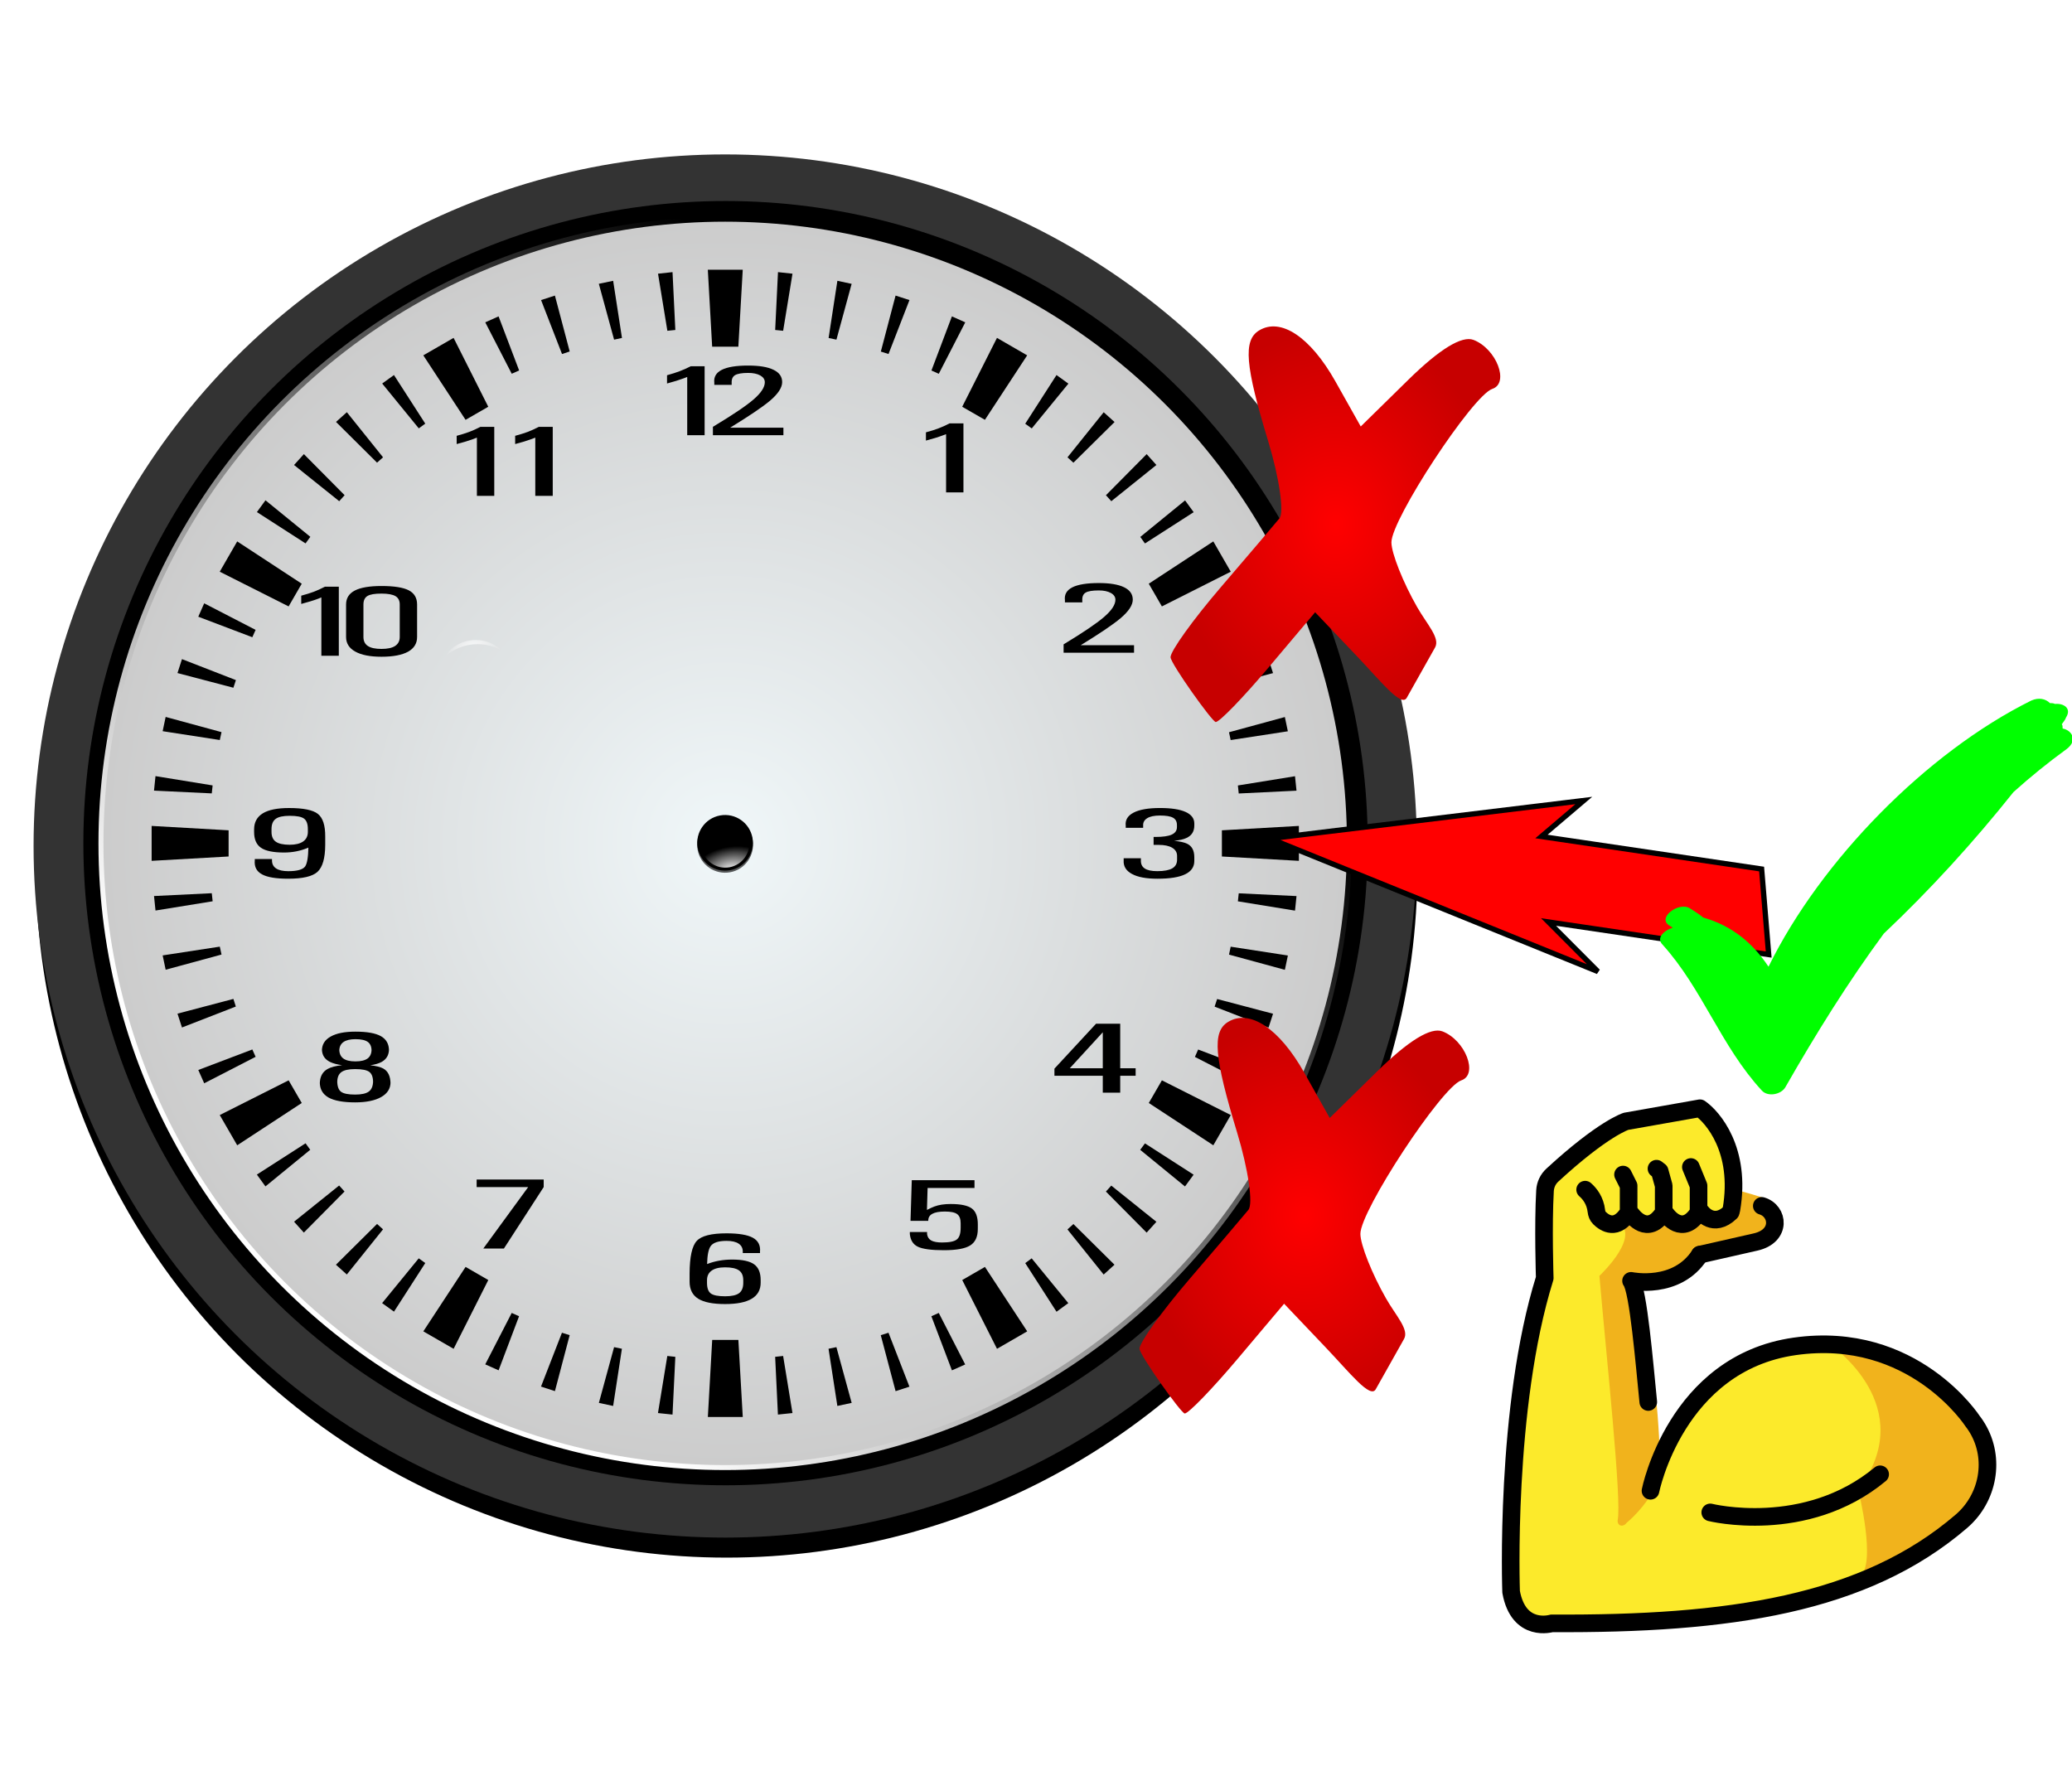
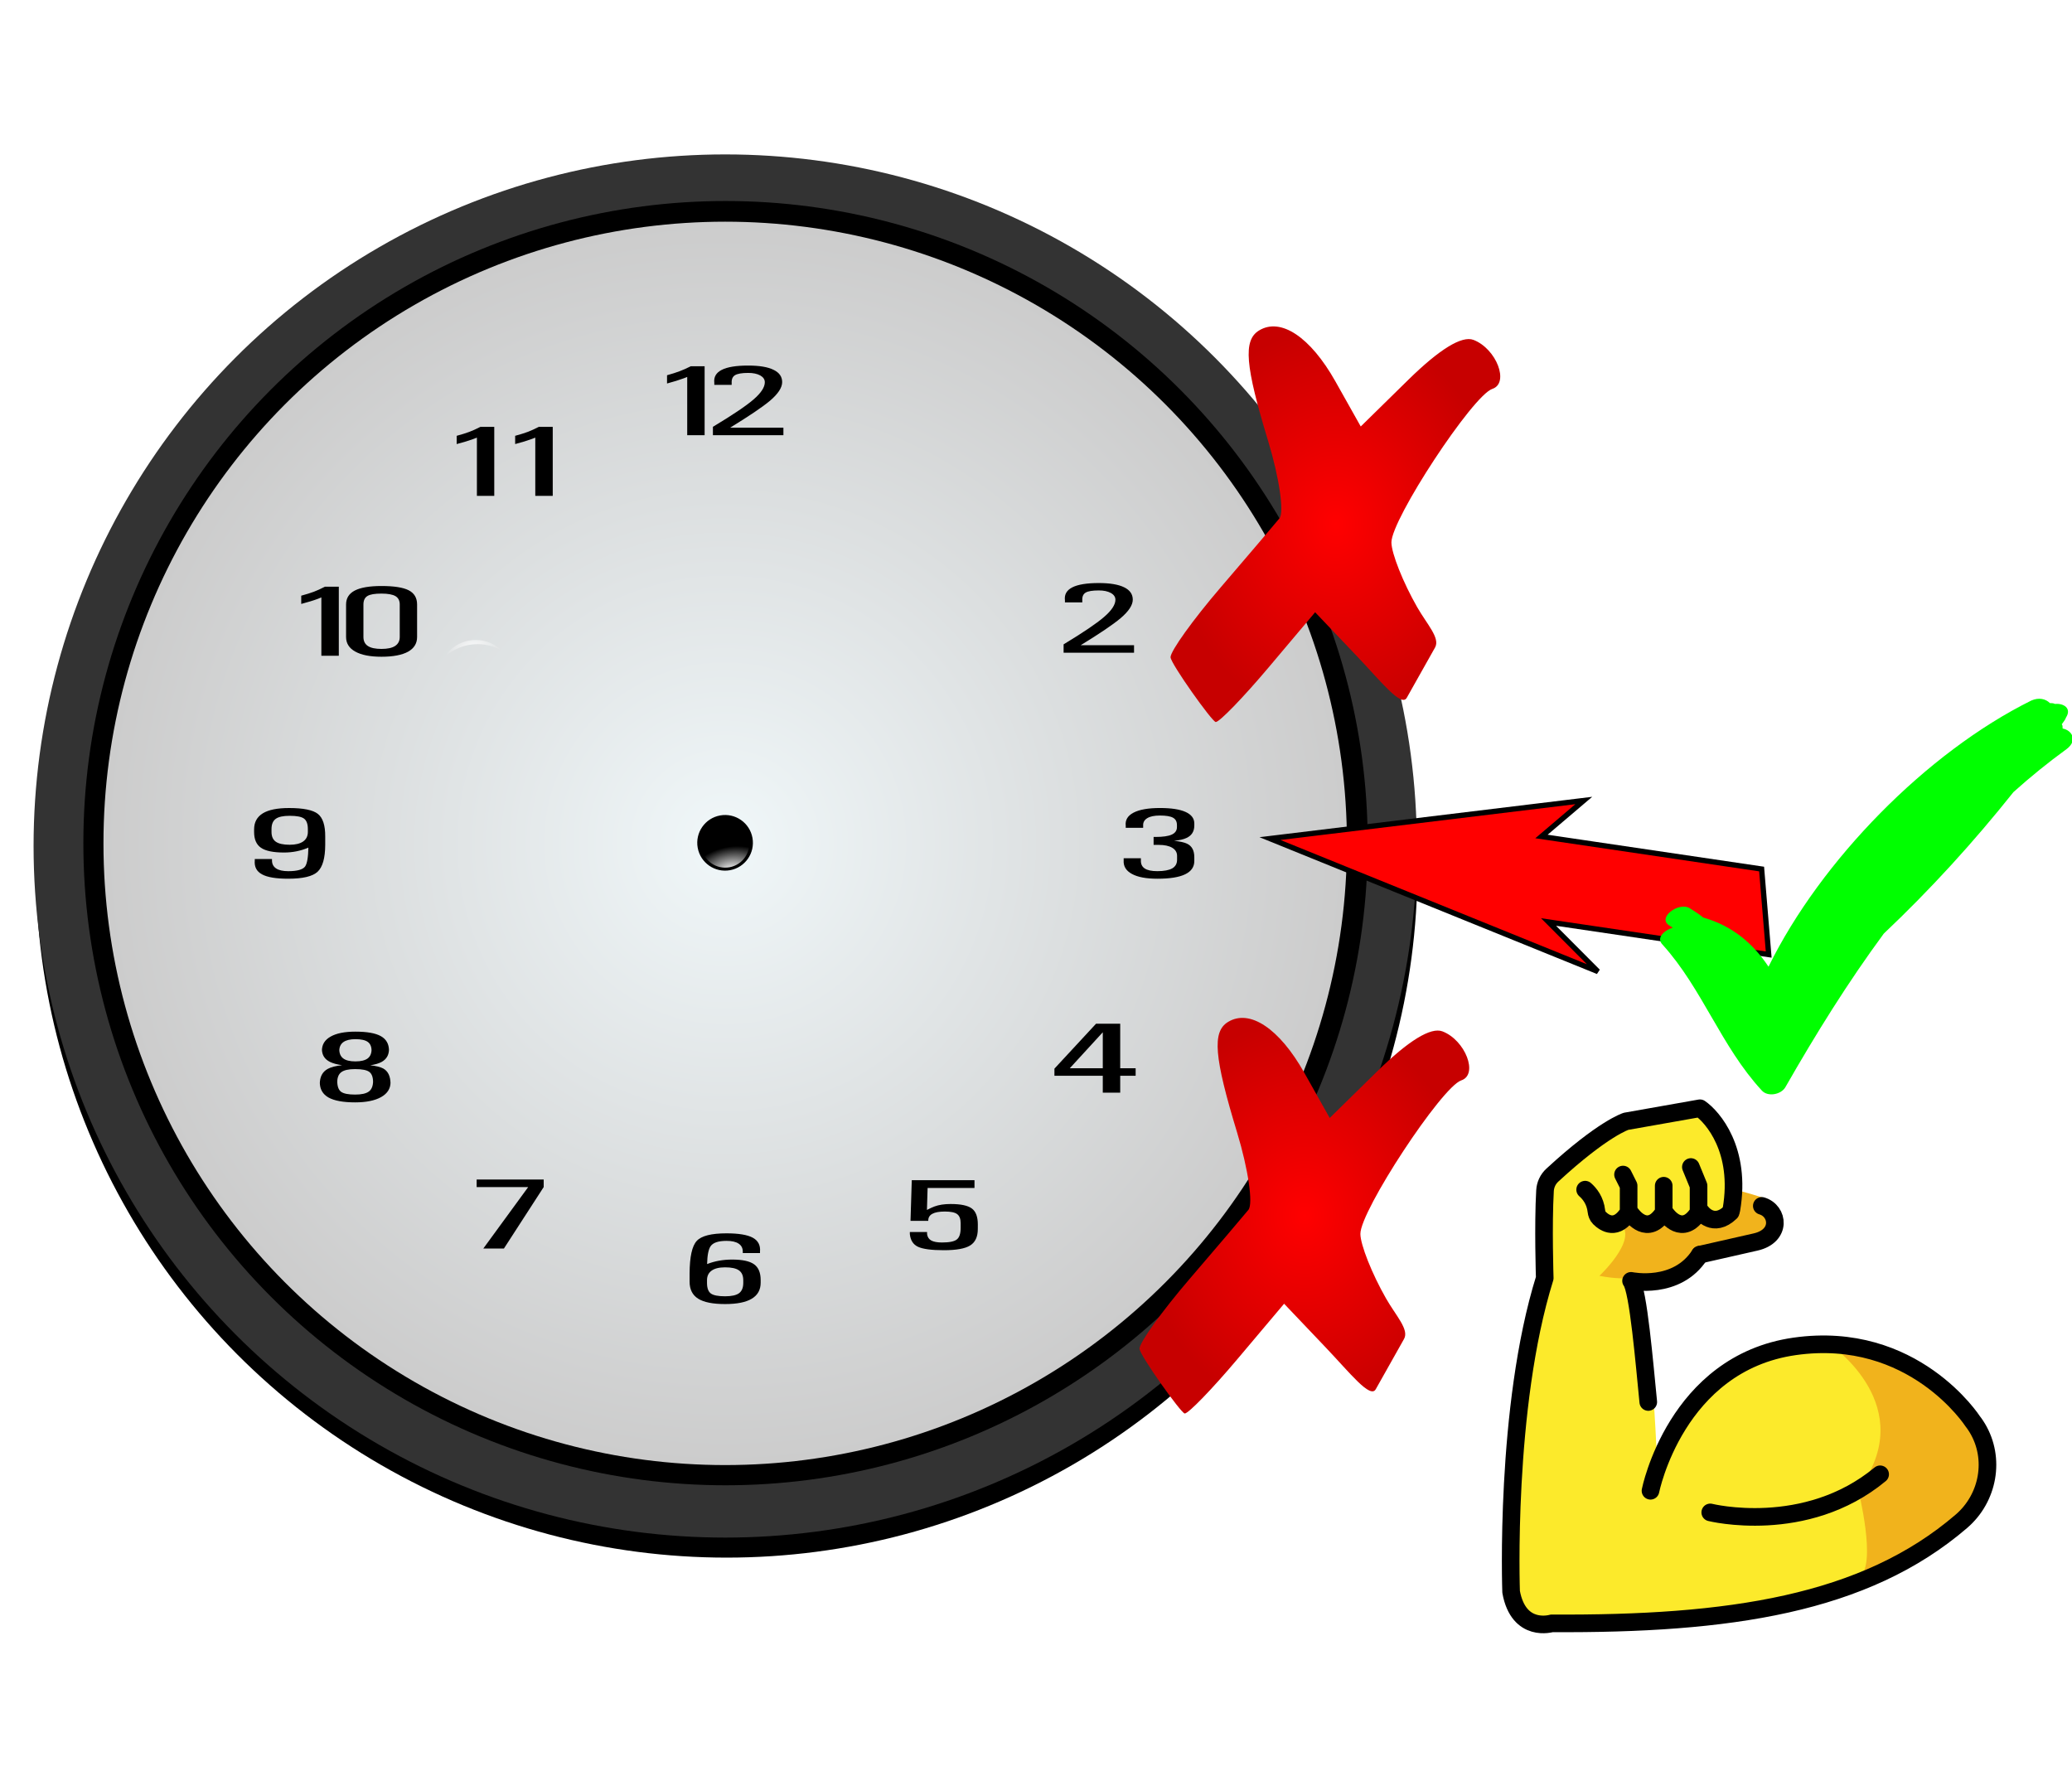
<svg xmlns="http://www.w3.org/2000/svg" xmlns:ns1="http://sodipodi.sourceforge.net/DTD/sodipodi-0.dtd" xmlns:ns2="http://www.inkscape.org/namespaces/inkscape" xmlns:xlink="http://www.w3.org/1999/xlink" id="svg2" ns1:docname="03606.svg" ns2:export-filename="03606.png" viewBox="0 0 350 300" ns1:version="0.32" ns2:export-xdpi="96" version="1.0" ns2:output_extension="org.inkscape.output.svg.inkscape" ns2:export-ydpi="96" ns2:version="1.3.2 (091e20e, 2023-11-25, custom)" width="350" height="300" xml:space="preserve">
  <defs id="defs4">
    <style type="text/css" id="style2">
   
    .fil5 {fill:#060202}
    .fil20 {fill:#060830}
    .fil22 {fill:#0A235A}
    .fil18 {fill:#284B70}
    .fil27 {fill:#2B4F12}
    .fil21 {fill:#4C4F53}
    .fil13 {fill:#4F2B2A}
    .fil19 {fill:#516F96}
    .fil14 {fill:#520D09}
    .fil12 {fill:#6F4C36}
    .fil23 {fill:#76675A}
    .fil3 {fill:#777EB6}
    .fil4 {fill:#7AB7DC}
    .fil11 {fill:#84182A}
    .fil25 {fill:#966B38}
    .fil15 {fill:#967877}
    .fil9 {fill:#999795}
    .fil6 {fill:#99BA7C}
    .fil26 {fill:#AE8C55}
    .fil24 {fill:#B3B6CD}
    .fil0 {fill:#C2868D}
    .fil16 {fill:#C7A9A7}
    .fil10 {fill:#D3AF73}
    .fil2 {fill:#DEAE3D}
    .fil17 {fill:#DFBACD}
    .fil8 {fill:#F2EC8E}
    .fil7 {fill:#F3E85C}
    .fil1 {fill:#F6E6DD}
   
  </style>
    <style id="style2-3" type="text/css">
   
    .fil88 {fill:black}
    .fil46 {fill:#000118}
    .fil0 {fill:#000604}
    .fil6 {fill:#001400}
    .fil10 {fill:#001C00}
    .fil39 {fill:#002400}
    .fil65 {fill:#002C00}
    .fil33 {fill:#003400}
    .fil42 {fill:#003818}
    .fil1 {fill:#003C00}
    .fil45 {fill:#004400}
    .fil5 {fill:#004818}
    .fil14 {fill:#004C00}
    .fil117 {fill:#005200}
    .fil114 {fill:#005600}
    .fil7 {fill:#005818}
    .fil77 {fill:#006100}
    .fil12 {fill:#006818}
    .fil143 {fill:#007100}
    .fil150 {fill:#007500}
    .fil19 {fill:#007718}
    .fil96 {fill:#007B00}
    .fil84 {fill:#008300}
    .fil76 {fill:#009B00}
    .fil122 {fill:#012826}
    .fil167 {fill:#013728}
    .fil31 {fill:#014828}
    .fil151 {fill:#015828}
    .fil23 {fill:#016827}
    .fil43 {fill:#017727}
    .fil13 {fill:#018718}
    .fil89 {fill:#018728}
    .fil87 {fill:#019719}
    .fil119 {fill:#019727}
    .fil3 {fill:#025A07}
    .fil8 {fill:#034109}
    .fil4 {fill:#036908}
    .fil179 {fill:#037835}
    .fil29 {fill:#047808}
    .fil112 {fill:#05152A}
    .fil47 {fill:#058D07}
    .fil24 {fill:#06290F}
    .fil36 {fill:#091210}
    .fil136 {fill:#0BAC0B}
    .fil95 {fill:#0C332F}
    .fil105 {fill:#0C5131}
    .fil62 {fill:#0E8E32}
    .fil18 {fill:#106D32}
    .fil61 {fill:#185105}
    .fil22 {fill:#187105}
    .fil53 {fill:#188801}
    .fil66 {fill:#189408}
    .fil48 {fill:#287801}
    .fil32 {fill:#288801}
    .fil140 {fill:#289701}
    .fil147 {fill:#2D2D30}
    .fil113 {fill:#2F522E}
    .fil15 {fill:#2F712F}
    .fil38 {fill:#2F9031}
    .fil124 {fill:#2FAC09}
    .fil141 {fill:#300603}
    .fil115 {fill:#306B09}
    .fil20 {fill:#309018}
    .fil26 {fill:#32A92F}
    .fil49 {fill:#389801}
    .fil54 {fill:#38A601}
    .fil121 {fill:#479801}
    .fil60 {fill:#48A701}
    .fil164 {fill:#4B7207}
    .fil67 {fill:#4DB110}
    .fil82 {fill:#4E7131}
    .fil52 {fill:#4E9130}
    .fil11 {fill:#4FAF2F}
    .fil155 {fill:#500403}
    .fil78 {fill:#518E10}
    .fil183 {fill:#527150}
    .fil175 {fill:#528E4E}
    .fil125 {fill:#53AA4C}
    .fil91 {fill:#572723}
    .fil170 {fill:#57A801}
    .fil79 {fill:#58A837}
    .fil188 {fill:#58B601}
    .fil130 {fill:#59C92A}
    .fil44 {fill:#68B837}
    .fil55 {fill:#6B9331}
    .fil51 {fill:#6CB107}
    .fil37 {fill:#6DAE2E}
    .fil107 {fill:#6E9051}
    .fil94 {fill:#6F0404}
    .fil174 {fill:#70906E}
    .fil138 {fill:#70C80A}
    .fil157 {fill:#70CA72}
    .fil93 {fill:#712E2E}
    .fil56 {fill:#71AD4E}
    .fil90 {fill:#72C731}
    .fil92 {fill:#73AC6F}
    .fil191 {fill:#75AC8B}
    .fil134 {fill:#76C84B}
    .fil178 {fill:#778877}
    .fil9 {fill:#77B938}
    .fil159 {fill:#889788}
    .fil169 {fill:#897673}
    .fil118 {fill:#899174}
    .fil128 {fill:#89B433}
    .fil162 {fill:#8ACE0B}
    .fil25 {fill:#8CB250}
    .fil97 {fill:#8CCC33}
    .fil83 {fill:#8EAF72}
    .fil85 {fill:#8EB18F}
    .fil135 {fill:#900404}
    .fil120 {fill:#902E30}
    .fil177 {fill:#919290}
    .fil59 {fill:#91CD4D}
    .fil63 {fill:#92CC70}
    .fil148 {fill:#939859}
    .fil187 {fill:#9598A6}
    .fil104 {fill:#95CB8F}
    .fil142 {fill:#96AEA8}
    .fil165 {fill:#979897}
    .fil116 {fill:#97A789}
    .fil139 {fill:#98A798}
    .fil156 {fill:#98CAAA}
    .fil173 {fill:#9FE427}
    .fil27 {fill:#A41822}
    .fil129 {fill:#A6A899}
    .fil69 {fill:#A7B798}
    .fil108 {fill:#A89594}
    .fil186 {fill:#A8B374}
    .fil123 {fill:#A8B7A7}
    .fil146 {fill:#A9D452}
    .fil64 {fill:#ABD171}
    .fil132 {fill:#AEB28F}
    .fil98 {fill:#AECE92}
    .fil131 {fill:#AFEF50}
    .fil106 {fill:#B00404}
    .fil17 {fill:#B02E30}
    .fil99 {fill:#B0CEAF}
    .fil100 {fill:#B2EE71}
    .fil75 {fill:#B3ED90}
    .fil196 {fill:#B4E3D1}
    .fil144 {fill:#B4ECAC}
    .fil145 {fill:#B6B7A9}
    .fil163 {fill:#B6CCC9}
    .fil74 {fill:#B7C7A8}
    .fil111 {fill:#C8D394}
    .fil137 {fill:#CAB1B2}
    .fil152 {fill:#CAD0B3}
    .fil176 {fill:#CBB7CA}
    .fil68 {fill:#CBF392}
    .fil161 {fill:#CBF46C}
    .fil72 {fill:#CC0808}
    .fil86 {fill:#CED0CD}
    .fil127 {fill:#CFF1AF}
    .fil80 {fill:#D20D2F}
    .fil16 {fill:#D22E31}
    .fil103 {fill:#D26E72}
    .fil2 {fill:#D3324E}
    .fil149 {fill:#D3506D}
    .fil153 {fill:#D38E91}
    .fil158 {fill:#D5ECD0}
    .fil195 {fill:#D6D6E7}
    .fil171 {fill:#D7D7D7}
    .fil102 {fill:#D80101}
    .fil168 {fill:#D91E5F}
    .fil197 {fill:#D9EAE8}
    .fil101 {fill:#DD2712}
    .fil133 {fill:#DDA39D}
    .fil40 {fill:#E07198}
    .fil166 {fill:#E6E7DA}
    .fil185 {fill:#E7F6D9}
    .fil154 {fill:#E80101}
    .fil41 {fill:#E82E33}
    .fil109 {fill:#E9D7DA}
    .fil34 {fill:#EA0B30}
    .fil181 {fill:#EAE8E8}
    .fil182 {fill:#EAF6E8}
    .fil71 {fill:#EB314F}
    .fil172 {fill:#EBF8B1}
    .fil110 {fill:#EC356A}
    .fil50 {fill:#EC4D54}
    .fil58 {fill:#EC5289}
    .fil192 {fill:#ECE0A6}
    .fil198 {fill:#ECF1F5}
    .fil126 {fill:#ED0709}
    .fil30 {fill:#ED5070}
    .fil21 {fill:#EE6C73}
    .fil81 {fill:#EE718E}
    .fil160 {fill:#EED7E8}
    .fil28 {fill:#EF8D93}
    .fil73 {fill:#EF93AC}
    .fil70 {fill:#F0ACB3}
    .fil35 {fill:#F0B4CB}
    .fil57 {fill:#F0CBD2}
    .fil189 {fill:#F1F5D1}
    .fil184 {fill:#F5E8E9}
    .fil190 {fill:#F6F9EA}
    .fil180 {fill:#F7F8F8}
    .fil194 {fill:#F9F9F7}
    .fil193 {fill:#FCFBFA}
    .fil199 {fill:#FCFDF4}
   
  </style>
    <style id="style2-7">.cls-1,.cls-3{fill:none;}.cls-1{stroke:#333;opacity:0.15;}.cls-1,.cls-2,.cls-3,.cls-5{stroke-linecap:round;stroke-linejoin:round;stroke-width:2px;}.cls-2{fill:#fff;}.cls-2,.cls-3,.cls-5{stroke:#0467c6;}.cls-4{fill:#e5eff9;}.cls-5,.cls-6{fill:#9bc2e8;}</style>
    <style type="text/css" id="style2-2">
    .fil6 {fill:#1D1D20}
    .fil5 {fill:#3D3D3D}
    .fil3 {fill:#646363}
    .fil1 {fill:#818282}
    .fil2 {fill:#BEBEBE}
    .fil4 {fill:#DFDEDF}
    .fil0 {fill:#FCFDFE}
   </style>
    <style type="text/css" id="style2-1">
    .fil10 {fill:#336A5A}
    .fil11 {fill:#382F31}
    .fil9 {fill:#557886}
    .fil0 {fill:#63AB8B}
    .fil3 {fill:#6B4C3E}
    .fil2 {fill:#897664}
    .fil4 {fill:#92919E}
    .fil12 {fill:#AE9370}
    .fil7 {fill:#B6CED6}
    .fil14 {fill:#CDB6B0}
    .fil6 {fill:#D5392C}
    .fil8 {fill:#D98650}
    .fil5 {fill:#DE6134}
    .fil13 {fill:#EFCDB4}
    .fil1 {fill:#F1B26F}
   </style>
    <filter id="filter3249" ns2:collect="always" x="-0.024" y="-0.024" width="1.048" height="1.048">
      <feGaussianBlur id="feGaussianBlur3251" stdDeviation="5.257" ns2:collect="always" />
    </filter>
    <filter id="filter3957" ns2:collect="always" x="-0.024" y="-0.024" width="1.048" height="1.048">
      <feGaussianBlur id="feGaussianBlur3959" stdDeviation="5.257" ns2:collect="always" />
    </filter>
    <linearGradient ns2:collect="always" xlink:href="#linearGradient2640" id="linearGradient3216" gradientUnits="userSpaceOnUse" x1="-485.71" y1="614.71" x2="-221.36" y2="332.36" />
    <linearGradient id="linearGradient2640" y2="332.36" gradientUnits="userSpaceOnUse" x2="-221.36" y1="614.71" x1="-485.71" ns2:collect="always">
      <stop id="stop3225" style="stop-color:#ffffff" offset="0" />
      <stop id="stop3227" style="stop-color:#ffffff;stop-opacity:0" offset="1" />
    </linearGradient>
    <filter id="filter3239" ns2:collect="always" x="-0.028" y="-0.028" width="1.056" height="1.056">
      <feGaussianBlur id="feGaussianBlur3241" stdDeviation="5.299" ns2:collect="always" />
    </filter>
    <radialGradient ns2:collect="always" xlink:href="#radialGradient2642" id="radialGradient3218" gradientUnits="userSpaceOnUse" cx="-485.71" cy="332.36" r="262.86" gradientTransform="matrix(0.396,0,0,0.396,606.858,398.539)" />
    <radialGradient id="radialGradient2642" gradientUnits="userSpaceOnUse" cy="332.36" cx="-485.71" r="262.86" ns2:collect="always">
      <stop id="stop3965" style="stop-color:#f0f7f9" offset="0" />
      <stop id="stop3963" style="stop-color:#cccccc" offset="1" />
    </radialGradient>
    <filter id="filter3371" ns2:collect="always" x="-0.024" y="-0.024" width="1.048" height="1.048">
      <feGaussianBlur id="feGaussianBlur3373" stdDeviation="1.046" ns2:collect="always" />
    </filter>
    <radialGradient ns2:collect="always" xlink:href="#radialGradient2644" id="radialGradient3257" gradientUnits="userSpaceOnUse" gradientTransform="matrix(0.126,-0.001,6.6654287e-4,0.077,345.892,572.635)" cx="-257.14" cy="353" r="52.319" />
    <radialGradient id="radialGradient2644" gradientUnits="userSpaceOnUse" cy="353" cx="-257.14" gradientTransform="matrix(1.636,-0.014,0.009,1,160.42,-3.619)" r="52.319" ns2:collect="always">
      <stop id="stop3344" style="stop-color:#ffffff" offset="0" />
      <stop id="stop3346" style="stop-color:#ffffff;stop-opacity:0" offset="1" />
    </radialGradient>
    <radialGradient ns2:collect="always" xlink:href="#radialGradient2646" id="radialGradient3259" gradientUnits="userSpaceOnUse" gradientTransform="matrix(-0.992,0.125,-0.075,-0.598,-502.2,415.88)" cx="-260.01" cy="219.21" r="37.016" />
    <radialGradient id="radialGradient2646" gradientUnits="userSpaceOnUse" cy="219.21" cx="-260.01" gradientTransform="matrix(-0.992,0.125,-0.075,-0.598,-502.2,415.88)" r="37.016" ns2:collect="always">
      <stop id="stop3359" style="stop-color:#ffffff" offset="0" />
      <stop id="stop3361" style="stop-color:#ffffff;stop-opacity:0" offset="1" />
    </radialGradient>
    <radialGradient gradientUnits="userSpaceOnUse" gradientTransform="matrix(0.112,0,0,0.134,487.345,436.48)" r="246.946" fy="300" fx="262.5" cy="300" cx="262.5" id="radialGradient2305" xlink:href="#linearGradient2299" ns2:collect="always" />
    <linearGradient id="linearGradient2299">
      <stop id="stop2301" offset="0" style="stop-color:#ff0000;stop-opacity:1;" />
      <stop id="stop2303" offset="1" style="stop-color:#c70000;stop-opacity:1;" />
    </linearGradient>
    <radialGradient ns2:collect="always" xlink:href="#linearGradient2299" id="radialGradient1" gradientUnits="userSpaceOnUse" gradientTransform="matrix(0.112,0,0,0.134,482.15,552.25)" cx="262.5" cy="300" fx="262.5" fy="300" r="246.946" />
  </defs>
  <ns1:namedview id="base" bordercolor="#666666" ns2:pageshadow="2" guidetolerance="10" pagecolor="#ffffff" gridtolerance="10000" ns2:zoom="1.3475" objecttolerance="10" showgrid="false" borderopacity="1.0" ns2:current-layer="layer1" ns2:cx="311.68831" ns2:cy="191.83673" showguides="true" ns2:guide-bbox="true" ns2:pageopacity="0.0" ns2:document-units="px" ns2:window-width="2560" ns2:window-height="1351" ns2:window-x="-9" ns2:window-y="-9" ns2:window-maximized="1" ns2:snap-global="false" ns2:showpageshadow="2" ns2:pagecheckerboard="0" ns2:deskcolor="#d1d1d1" />
  <g id="layer1" ns2:label="Layer 1" ns2:groupmode="layer" transform="translate(-278.34,-412.89)">
    <g id="g14" transform="matrix(2645.833,0,0,2645.833,4123061.6,-1571094)" style="clip-rule:evenodd;fill-rule:evenodd;image-rendering:optimizeQuality;shape-rendering:geometricPrecision;text-rendering:geometricPrecision">
</g>
    <g id="g16" transform="matrix(2645.833,0,0,2645.833,4123061.6,-1571094)" style="clip-rule:evenodd;fill-rule:evenodd;image-rendering:optimizeQuality;shape-rendering:geometricPrecision;text-rendering:geometricPrecision">
</g>
    <g id="g18" transform="matrix(2645.833,0,0,2645.833,4123061.6,-1571094)" style="clip-rule:evenodd;fill-rule:evenodd;image-rendering:optimizeQuality;shape-rendering:geometricPrecision;text-rendering:geometricPrecision">
</g>
    <g id="g20" transform="matrix(2645.833,0,0,2645.833,4123061.6,-1571094)" style="clip-rule:evenodd;fill-rule:evenodd;image-rendering:optimizeQuality;shape-rendering:geometricPrecision;text-rendering:geometricPrecision">
</g>
    <g id="g22" transform="matrix(2645.833,0,0,2645.833,4123061.6,-1571094)" style="clip-rule:evenodd;fill-rule:evenodd;image-rendering:optimizeQuality;shape-rendering:geometricPrecision;text-rendering:geometricPrecision">
</g>
    <g id="g24" transform="matrix(2645.833,0,0,2645.833,4123061.6,-1571094)" style="clip-rule:evenodd;fill-rule:evenodd;image-rendering:optimizeQuality;shape-rendering:geometricPrecision;text-rendering:geometricPrecision">
</g>
    <g id="g26" transform="matrix(2645.833,0,0,2645.833,4123061.6,-1571094)" style="clip-rule:evenodd;fill-rule:evenodd;image-rendering:optimizeQuality;shape-rendering:geometricPrecision;text-rendering:geometricPrecision">
</g>
    <g id="g28" transform="matrix(2645.833,0,0,2645.833,4123061.6,-1571094)" style="clip-rule:evenodd;fill-rule:evenodd;image-rendering:optimizeQuality;shape-rendering:geometricPrecision;text-rendering:geometricPrecision">
</g>
    <g id="g30" transform="matrix(2645.833,0,0,2645.833,4123061.6,-1571094)" style="clip-rule:evenodd;fill-rule:evenodd;image-rendering:optimizeQuality;shape-rendering:geometricPrecision;text-rendering:geometricPrecision">
</g>
    <g id="g32" transform="matrix(2645.833,0,0,2645.833,4123061.6,-1571094)" style="clip-rule:evenodd;fill-rule:evenodd;image-rendering:optimizeQuality;shape-rendering:geometricPrecision;text-rendering:geometricPrecision">
</g>
    <g id="g34" transform="matrix(2645.833,0,0,2645.833,4123061.6,-1571094)" style="clip-rule:evenodd;fill-rule:evenodd;image-rendering:optimizeQuality;shape-rendering:geometricPrecision;text-rendering:geometricPrecision">
</g>
    <g id="g36" transform="matrix(2645.833,0,0,2645.833,4123061.6,-1571094)" style="clip-rule:evenodd;fill-rule:evenodd;image-rendering:optimizeQuality;shape-rendering:geometricPrecision;text-rendering:geometricPrecision">
</g>
    <g id="g38" transform="matrix(2645.833,0,0,2645.833,4123061.6,-1571094)" style="clip-rule:evenodd;fill-rule:evenodd;image-rendering:optimizeQuality;shape-rendering:geometricPrecision;text-rendering:geometricPrecision">
</g>
    <g id="g40" transform="matrix(2645.833,0,0,2645.833,4123061.6,-1571094)" style="clip-rule:evenodd;fill-rule:evenodd;image-rendering:optimizeQuality;shape-rendering:geometricPrecision;text-rendering:geometricPrecision">
</g>
    <g id="g42" transform="matrix(2645.833,0,0,2645.833,4123061.6,-1571094)" style="clip-rule:evenodd;fill-rule:evenodd;image-rendering:optimizeQuality;shape-rendering:geometricPrecision;text-rendering:geometricPrecision">
</g>
    <g id="g2" transform="translate(2.078,19.09)">
      <g id="g1" transform="matrix(1.488,0,0,1.488,513.814,570.297)">
        <g id="color" />
        <g id="hair" />
        <g id="skin">
          <path fill="#fcea2b" stroke="none" d="m 63.11,54.165 c -10.969,9.44 -26.361,11.68 -46.41,11.563 0,0 -3.741,1.149 -4.598,-3.566 0,0 -0.77,-20.886 3.809,-35.548 0,0 -0.195,-5.981 0.029,-9.898 0.039,-0.672 0.331,-1.296 0.828,-1.754 5.757,-5.319 8.349,-6.098 8.349,-6.098 l 8.368,-1.481 c 1.325,0.906 4.228,4.179 3.751,9.995 l 0.107,-0.399 3.215,0.901 c 1.123,0.342 1.859,1.525 1.841,2.655 -0.01,1.169 -2.806,2.046 -2.806,2.046 -6.118,1.383 -6.118,1.383 -6.118,1.383 -1.831,2.874 -5.594,3.176 -7.279,3.098 -0.088,-0.243 -0.593,-0.019 -0.193,0 0.594,1.5 1.289,5.114 1.923,11.807 l 0.175,1.861 c 0.049,0.526 0.317,4.729 0.385,7.476 1.812,-4.413 6.636,-12.561 15.735,-13.847 13.463,-1.919 20.165,8.495 20.165,8.495 0,0 0.234,0.273 0.526,0.77 2.065,3.449 1.247,7.91 -1.802,10.541 z" id="path1" />
          <path fill="#fcea2b" stroke="none" d="m 26.508,26.81 c -0.41,-0.02 -0.74,-0.06 -0.94,-0.09 l 0.64,-0.49 c 0.11,0.14 0.21,0.33 0.3,0.58 z" id="path2" />
          <path fill="#fcea2b" stroke="none" d="m 26.508,26.81 c -0.41,-0.02 -0.74,-0.06 -0.94,-0.09 l 0.64,-0.49 c 0.11,0.14 0.21,0.33 0.3,0.58 z" id="path3" />
        </g>
        <g id="skin-shadow">
          <path fill="#f1b31c" stroke="none" d="m 21.922,26.23 c 0,0 5.344,-4.986 1.615,-6.379 l 12.761,-0.42 0.671,-1.142 0.22,-1.844 c 1.072,0.178 3.365,0.946 3.642,1.012 0,0 2.404,1.873 0.449,4.093 l -7.779,2.235 c 0,-10e-5 -4.723,3.804 -11.578,2.445 z" id="path4" />
-           <path fill="#f1b31c" stroke="none" d="m 21.922,26.23 c 0.795,9.218 2.56,25.641 2.07,27.745 -0.045,0.699 0.655,0.809 1.013,0.295 0.829,-0.667 2.767,-2.597 3.818,-5.194 0,-5.762 -0.667,-12.458 -2.219,-22.263 C 26.033,25.229 23.664,25.248 21.922,26.23 Z" id="path5" />
          <path fill="#f1b31c" stroke="none" d="m 48.199,34.099 c 0,0 10.239,6.973 3.106,16.42 0,0 2.132,8.517 0.155,9.851 -1.977,1.334 20.619,-5.545 12.136,-18.563 10e-5,10e-5 -5.158,-7.573 -15.397,-7.707 z" id="path6" />
        </g>
        <g id="line">
          <path fill="none" stroke="#000000" stroke-linecap="round" stroke-linejoin="round" stroke-miterlimit="10" stroke-width="2" d="m 27.468,40.552 c -0.428,-4.279 -1.133,-12.72 -1.955,-13.754 0,0 5.201,1.11 7.812,-2.974" id="path7" />
          <path fill="none" stroke="#000000" stroke-linecap="round" stroke-linejoin="round" stroke-miterlimit="10" stroke-width="2" d="m 34.503,53.088 c 0,0 10.802,2.701 19.287,-4.327" id="path8" />
          <path fill="none" stroke="#000000" stroke-linecap="round" stroke-linejoin="round" stroke-miterlimit="10" stroke-width="2" d="m 27.72,50.631 c 0,0 2.869,-14.474 16.368,-16.393 13.499,-1.919 20.214,8.514 20.214,8.514 0,0 0.23,0.276 0.527,0.77 2.072,3.456 1.25,7.934 -1.804,10.564 -10.992,9.464 -26.426,11.713 -46.518,11.597 0,0 -3.75,1.146 -4.61,-3.574 0,0 -0.769,-20.939 3.818,-35.626 0,0 -0.197,-6.001 0.031,-9.929 0.039,-0.67 0.334,-1.297 0.827,-1.752 5.779,-5.331 8.374,-6.115 8.374,-6.115 L 33.335,7.204 c 1.436,0.984 4.726,4.739 3.571,11.495" id="path9" />
-           <path fill="none" stroke="#000000" stroke-linecap="round" stroke-linejoin="round" stroke-miterlimit="10" stroke-width="2" d="m 25.589,19.295 c 0,0 1.816,2.591 3.632,-0.283 V 16 l -0.46,-1.658 -0.361,-0.278" id="path10" />
+           <path fill="none" stroke="#000000" stroke-linecap="round" stroke-linejoin="round" stroke-miterlimit="10" stroke-width="2" d="m 25.589,19.295 c 0,0 1.816,2.591 3.632,-0.283 V 16 " id="path10" />
          <path fill="none" stroke="#000000" stroke-linecap="round" stroke-linejoin="round" stroke-miterlimit="10" stroke-width="2" d="m 29.544,19.295 c 0,0 1.816,2.591 3.632,-0.283 V 16 l -0.873,-2.125" id="path11" />
          <path fill="none" stroke="#000000" stroke-linecap="round" stroke-linejoin="round" stroke-miterlimit="10" stroke-width="2" d="m 36.82,19.011 c -1.962,1.889 -3.321,0 -3.321,0" id="path12" />
          <path fill="none" stroke="#000000" stroke-linecap="round" stroke-linejoin="round" stroke-miterlimit="10" stroke-width="2" d="m 20.301,16.447 c 0.504,0.439 1.143,1.221 1.278,2.433 0.032,0.288 0.131,0.569 0.336,0.774 0.595,0.594 1.959,1.517 3.322,-0.641 V 16 l -0.635,-1.268" id="path13" />
          <path fill="none" stroke="#000000" stroke-linecap="round" stroke-linejoin="round" stroke-miterlimit="10" stroke-width="2" d="m 40.356,18.289 c 1.926,0.57 2.262,3.427 -0.703,4.099 -6.328,1.436 -6.328,1.436 -6.328,1.436" id="path14" />
        </g>
      </g>
      <g id="g3" transform="matrix(1.009,0,0,1.009,-19.495,1.354)">
        <g id="g1-3">
          <circle id="path3243" style="fill:#000000;fill-rule:evenodd;filter:url(#filter3249)" transform="matrix(0.44,0,0,0.44,628.483,387.831)" cx="-485.714" cy="332.362" r="262.857" />
          <circle id="path3951" style="fill:#333333;fill-rule:evenodd;stroke-width:0.44" cx="414.528" cy="530.586" r="115.788" />
          <circle id="path3949" style="fill:#000000;fill-rule:evenodd;filter:url(#filter3957)" transform="matrix(0.409,0,0,0.409,613.239,394.171)" cx="-485.714" cy="332.362" r="262.857" />
-           <circle id="path2451" style="fill:none;stroke:url(#linearGradient3216);stroke-width:4.141;stroke-linecap:round;filter:url(#filter3239)" transform="matrix(0.396,0,0,0.396,606.858,398.539)" cx="-485.714" cy="332.362" r="262.857" />
          <circle id="path2383" style="fill:url(#radialGradient3218);fill-rule:evenodd;stroke-width:0.396" cx="414.526" cy="530.147" r="104.086" />
-           <path id="path2385" style="fill:#000000;fill-rule:evenodd;stroke-width:0.605" d="m 411.617,434.106 0.727,12.888 h 4.384 l 0.735,-12.888 z m -5.909,0.399 -2.428,0.264 1.565,9.558 1.334,-0.136 z m 17.656,0 -0.471,9.686 1.334,0.136 1.565,-9.558 z m -27.597,1.453 -2.396,0.503 2.555,9.351 1.318,-0.287 z m 37.539,0 -1.469,9.574 1.31,0.279 2.547,-9.343 z m -47.289,2.475 -2.316,0.751 3.506,9.031 1.286,-0.423 z m 57.031,0 -2.467,9.375 1.286,0.407 3.506,-9.031 z m -66.462,3.482 -2.228,0.998 4.432,8.608 1.238,-0.551 z m 75.893,0 -3.426,9.063 1.23,0.551 4.432,-8.616 z m -83.423,3.601 -5.071,2.923 7.075,10.796 3.801,-2.188 z m 90.969,0 -5.821,11.531 3.801,2.188 7.075,-10.796 z m -100.951,6.221 -1.972,1.421 6.125,7.506 1.086,-0.791 z m 110.917,0 -5.238,8.153 1.094,0.783 6.133,-7.498 z m -118.806,6.221 -1.813,1.629 6.867,6.819 1.006,-0.894 z m 126.704,0.008 -6.061,7.546 0.99,0.902 6.891,-6.811 z m -133.898,7.011 -1.645,1.821 7.562,6.061 0.902,-1.006 z m 141.093,0 -6.819,6.883 0.902,0.998 7.546,-6.061 z m -147.521,7.73 -1.437,1.972 8.145,5.246 0.799,-1.102 z m 153.95,0.016 -7.498,6.117 0.783,1.094 8.153,-5.238 z m -158.685,6.867 -2.923,5.071 11.531,5.813 2.196,-3.801 z m 163.412,0 -10.804,7.083 2.196,3.801 11.531,-5.813 z m -168.938,10.365 -0.99,2.244 9.047,3.434 0.551,-1.23 z m 174.464,0.016 -8.608,4.44 0.543,1.222 9.055,-3.426 z m -178.185,9.327 -0.751,2.332 9.359,2.459 0.423,-1.278 z m 181.906,0.008 -9.023,3.522 0.415,1.278 9.359,-2.467 z m -184.637,9.67 -0.503,2.388 9.566,1.477 0.287,-1.318 z m 187.368,0.016 -9.351,2.547 0.279,1.31 9.574,-1.469 z m -189.069,9.894 -0.248,2.428 9.67,0.463 0.144,-1.334 z m 190.77,0.016 -9.566,1.549 0.144,1.342 9.67,-0.471 z m -191.417,8.321 v 5.845 l 12.888,-0.727 v -4.384 z m 192.064,0 -12.888,0.735 v 4.384 l 12.888,0.727 z m -181.994,11.267 -9.67,0.471 0.248,2.428 9.566,-1.549 z m 171.925,0.016 -0.144,1.342 9.566,1.557 0.248,-2.436 z m -170.583,8.928 -9.566,1.469 0.503,2.396 9.351,-2.539 z m 169.234,0.008 -0.279,1.326 9.351,2.547 0.503,-2.396 z m -166.958,8.744 -9.359,2.467 0.751,2.316 9.015,-3.506 z m 164.69,0.016 -0.423,1.278 9.031,3.506 0.751,-2.316 z m -161.52,8.448 -9.047,3.434 0.99,2.228 8.608,-4.432 z m 158.342,0.008 -0.543,1.238 8.608,4.424 0.99,-2.22 z m -152.265,5.159 -11.531,5.813 2.923,5.063 10.804,-7.083 z m 146.196,0 -2.196,3.793 10.804,7.083 2.923,-5.063 z m -143.361,10.541 -8.153,5.238 1.437,1.98 7.498,-6.133 z m 140.526,0.016 -0.799,1.078 7.498,6.133 1.445,-1.972 z m -134.905,7.051 -7.546,6.061 1.637,1.821 6.811,-6.875 z m 129.267,0.016 -0.902,0.998 6.819,6.875 1.637,-1.813 z m -122.919,6.42 -6.883,6.827 1.821,1.637 6.061,-7.562 z m 116.578,0.016 -0.998,0.902 6.061,7.554 1.813,-1.645 z m -109.599,5.741 -6.133,7.498 1.988,1.429 5.238,-8.137 z m 102.612,0 -1.078,0.799 5.238,8.145 1.972,-1.445 -6.133,-7.498 z m -94.77,1.437 -7.075,10.788 5.071,2.923 5.805,-11.515 z m 86.945,0 -3.801,2.196 5.821,11.515 5.055,-2.923 z m -79.223,7.706 -4.432,8.608 2.236,0.998 3.426,-9.055 z m 71.493,0 -1.238,0.551 3.442,9.063 2.22,-0.99 z m -63.084,3.314 -3.506,9.015 2.332,0.759 2.467,-9.367 z m 54.668,0 -1.294,0.407 2.483,9.375 2.316,-0.751 z m -29.514,1.206 -0.727,12.896 h 5.845 l -0.735,-12.896 z m -16.426,1.206 -2.547,9.335 2.388,0.511 1.469,-9.574 z m 37.22,0 -1.318,0.271 1.477,9.574 2.396,-0.511 z m -28.308,1.477 -1.565,9.558 2.436,0.256 0.471,-9.67 z m 19.388,0 -1.334,0.144 0.463,9.67 2.436,-0.256 z" ns2:connector-curvature="0" />
          <path ns2:connector-curvature="0" d="m 341.377,536.063 c -2.036,0 -3.506,-0.24 -4.4,-0.735 -0.902,-0.487 -1.302,-1.262 -1.206,-2.324 v -0.24 h 2.883 v 0.24 c 0,0.591 0.232,1.038 0.695,1.342 0.455,0.303 1.134,0.455 2.028,0.455 1.493,0 2.436,-0.264 2.819,-0.783 0.335,-0.471 0.519,-1.525 0.551,-3.162 -1.278,0.551 -2.635,0.822 -4.073,0.822 -1.805,0 -3.09,-0.264 -3.857,-0.791 -0.775,-0.527 -1.158,-1.413 -1.158,-2.643 v -0.439 c 0,-1.198 0.487,-2.092 1.461,-2.691 0.966,-0.591 2.428,-0.886 4.384,-0.886 2.388,0 4.001,0.327 4.831,0.982 0.83,0.655 1.246,1.924 1.23,3.801 v 1.389 c -0.008,2.228 -0.439,3.721 -1.286,4.504 -0.838,0.775 -2.475,1.158 -4.903,1.158 z m 3.282,-8.297 c 0,-0.862 -0.216,-1.453 -0.639,-1.765 -0.423,-0.319 -1.23,-0.471 -2.404,-0.471 -1.094,0 -1.877,0.168 -2.34,0.511 -0.471,0.343 -0.703,0.918 -0.703,1.725 v 0.447 c 0,0.767 0.24,1.318 0.719,1.653 0.471,0.335 1.246,0.511 2.324,0.511 0.998,0 1.749,-0.192 2.268,-0.559 0.511,-0.367 0.775,-0.902 0.775,-1.605 z" style="fill:#000000;stroke-width:0.605" id="text3054" />
          <path ns2:connector-curvature="0" d="m 490.154,527.077 c 0,-0.578 -0.223,-0.985 -0.657,-1.226 -0.434,-0.246 -1.169,-0.367 -2.194,-0.367 -0.935,0 -1.648,0.149 -2.127,0.447 -0.49,0.298 -0.713,0.722 -0.679,1.266 v 0.344 h -2.917 v -0.344 c -0.111,-0.951 0.323,-1.684 1.314,-2.199 0.991,-0.515 2.472,-0.773 4.421,-0.773 1.882,0 3.307,0.218 4.287,0.659 0.969,0.441 1.459,1.082 1.459,1.93 v 0.332 c 0,0.985 -0.423,1.678 -1.292,2.085 -0.479,0.235 -1.18,0.395 -2.093,0.487 0.98,0.097 1.715,0.258 2.182,0.487 0.802,0.384 1.203,1.14 1.203,2.256 v 0.641 c 0,0.985 -0.512,1.729 -1.537,2.222 -1.024,0.492 -2.561,0.739 -4.621,0.739 -1.882,0 -3.307,-0.263 -4.287,-0.802 -0.991,-0.533 -1.448,-1.294 -1.381,-2.285 v -0.344 h 2.884 v 0.344 c -0.022,0.618 0.189,1.077 0.646,1.374 0.445,0.298 1.147,0.447 2.093,0.447 1.136,0 1.971,-0.16 2.516,-0.47 0.534,-0.315 0.802,-0.796 0.802,-1.449 v -0.636 c 0,-0.578 -0.267,-1.031 -0.802,-1.357 -0.546,-0.326 -1.303,-0.487 -2.271,-0.487 h -0.857 v -1.329 h 0.301 c 1.258,0 2.171,-0.132 2.739,-0.395 0.579,-0.263 0.869,-0.687 0.869,-1.266 z" style="fill:#000000;stroke-width:0.605" id="text3058" />
          <path ns2:connector-curvature="0" d="m 418.38,450.149 c -2.02,0 -3.49,0.24 -4.432,0.719 -0.942,0.479 -1.358,1.198 -1.246,2.164 v 0.351 h 2.907 v -0.351 c -0.024,-0.615 0.168,-1.038 0.567,-1.278 0.407,-0.24 1.134,-0.375 2.204,-0.375 0.83,0 1.501,0.144 2.012,0.423 0.511,0.287 0.767,0.671 0.767,1.142 0,0.838 -0.631,1.797 -1.909,2.899 -1.27,1.094 -3.538,2.611 -6.78,4.56 v 0.703 0.703 h 11.802 v -1.254 h -8.928 c 3.218,-1.972 5.438,-3.474 6.676,-4.512 1.365,-1.158 2.044,-2.204 2.044,-3.122 0,-0.91 -0.479,-1.597 -1.445,-2.06 -0.966,-0.479 -2.38,-0.711 -4.24,-0.711 z m -9.622,0.12 c -0.679,0.351 -1.31,0.615 -1.869,0.83 -0.551,0.208 -1.254,0.439 -2.1,0.671 v 1.381 c 1.134,-0.303 2.076,-0.599 2.803,-0.87 l 0.575,-0.224 v 9.75 h 1.461 1.453 v -11.539 z" style="fill:#000000;stroke-width:0.605" id="path3256" />
          <path ns2:connector-curvature="0" d="m 414.747,595.434 c 2.036,0 3.506,0.248 4.4,0.735 0.894,0.487 1.302,1.27 1.206,2.332 v 0.24 h -2.883 v -0.24 c 0,-0.591 -0.232,-1.038 -0.695,-1.342 -0.463,-0.311 -1.134,-0.463 -2.028,-0.463 -1.358,0 -2.244,0.295 -2.659,0.886 -0.359,0.511 -0.559,1.509 -0.591,2.995 1.286,-0.503 2.683,-0.751 4.2,-0.751 1.709,0 2.931,0.264 3.665,0.791 0.735,0.527 1.102,1.405 1.102,2.643 v 0.439 c 0,1.198 -0.503,2.092 -1.493,2.683 -0.99,0.599 -2.483,0.894 -4.464,0.894 -2.06,0 -3.561,-0.303 -4.512,-0.902 -0.95,-0.599 -1.429,-1.549 -1.429,-2.851 v -1.381 c 0.016,-2.771 0.407,-4.584 1.198,-5.438 0.775,-0.846 2.436,-1.27 4.983,-1.27 z m -3.266,8.297 c 0,0.87 0.216,1.461 0.639,1.773 0.423,0.311 1.222,0.471 2.388,0.471 1.094,0 1.877,-0.176 2.34,-0.519 0.463,-0.343 0.703,-0.918 0.703,-1.725 v -0.439 c 0,-0.767 -0.24,-1.318 -0.719,-1.653 -0.479,-0.343 -1.254,-0.511 -2.324,-0.511 -0.99,0 -1.741,0.184 -2.252,0.551 -0.519,0.367 -0.775,0.902 -0.775,1.613 z" style="fill:#000000;stroke-width:0.605" id="text3050" />
          <path ns2:connector-curvature="0" d="m 373.55,460.41 c -0.679,0.351 -1.31,0.631 -1.877,0.846 -0.551,0.208 -1.246,0.423 -2.1,0.655 v 1.381 c 1.142,-0.295 2.076,-0.583 2.811,-0.854 l 0.575,-0.224 v 9.75 h 1.461 1.445 v -11.555 z m 9.774,0 c -0.679,0.351 -1.294,0.631 -1.861,0.846 -0.551,0.208 -1.254,0.423 -2.1,0.655 v 1.381 c 1.134,-0.295 2.06,-0.583 2.795,-0.854 l 0.575,-0.224 v 9.75 h 1.461 1.461 v -11.555 z" style="fill:#000000;stroke-width:0.605" id="path3310" />
          <path ns2:connector-curvature="0" d="m 356.989,487.057 c -2.02,0 -3.498,0.256 -4.472,0.759 -0.974,0.503 -1.461,1.286 -1.461,2.332 v 5.446 c 0,1.054 0.511,1.877 1.541,2.444 1.03,0.575 2.491,0.862 4.392,0.862 1.94,0 3.434,-0.287 4.448,-0.846 1.006,-0.567 1.509,-1.381 1.509,-2.459 v -5.446 c 0,-1.094 -0.463,-1.885 -1.397,-2.372 -0.934,-0.479 -2.459,-0.719 -4.56,-0.719 z m -9.479,0.12 c -0.679,0.351 -1.294,0.631 -1.861,0.846 -0.551,0.208 -1.254,0.423 -2.1,0.655 v 1.381 c 1.134,-0.303 2.076,-0.583 2.803,-0.862 l 0.567,-0.232 v 9.766 h 1.469 1.453 v -11.555 z m 9.479,1.15 c 1.07,0 1.853,0.144 2.332,0.423 0.479,0.287 0.719,0.751 0.719,1.397 v 5.446 c 0,0.655 -0.256,1.158 -0.775,1.501 -0.511,0.335 -1.278,0.495 -2.276,0.495 -1.03,0 -1.789,-0.16 -2.284,-0.487 -0.495,-0.327 -0.743,-0.83 -0.743,-1.509 v -5.446 c 0,-0.679 0.232,-1.158 0.679,-1.421 0.447,-0.272 1.222,-0.399 2.348,-0.399 z" style="fill:#000000;stroke-width:0.605" id="path3318" />
          <path ns2:connector-curvature="0" d="m 355.111,567.296 c 0.98,0.109 1.704,0.292 2.171,0.544 0.802,0.447 1.214,1.3 1.214,2.566 v -0.246 c 0,1.048 -0.523,1.867 -1.57,2.462 -1.047,0.59 -2.505,0.888 -4.354,0.888 -2.004,0 -3.496,-0.275 -4.465,-0.819 -0.958,-0.55 -1.448,-1.392 -1.448,-2.531 v 0.246 c 0,-1.185 0.445,-2.022 1.336,-2.508 0.557,-0.298 1.347,-0.504 2.394,-0.613 -0.846,-0.12 -1.525,-0.304 -2.038,-0.555 -0.891,-0.447 -1.336,-1.157 -1.336,-2.13 v 0.229 c 0,-1.008 0.479,-1.787 1.459,-2.337 0.969,-0.55 2.349,-0.825 4.142,-0.825 1.949,0 3.374,0.252 4.276,0.762 0.891,0.504 1.347,1.306 1.347,2.399 v -0.229 c 0,0.974 -0.412,1.684 -1.225,2.136 -0.479,0.263 -1.113,0.447 -1.904,0.561 z m -2.494,-0.647 c 0.924,0 1.603,-0.166 2.049,-0.492 0.434,-0.326 0.657,-0.836 0.657,-1.518 v 0.229 c 0,-0.687 -0.212,-1.18 -0.635,-1.483 -0.423,-0.304 -1.113,-0.458 -2.071,-0.458 -0.891,0 -1.559,0.166 -2.015,0.492 -0.445,0.321 -0.679,0.807 -0.679,1.449 v -0.229 c 0,0.681 0.223,1.191 0.668,1.518 0.434,0.326 1.113,0.492 2.027,0.492 z m -0.045,1.289 c -1.091,0 -1.86,0.172 -2.316,0.515 -0.457,0.338 -0.679,0.911 -0.679,1.707 v -0.246 c 0,0.882 0.212,1.489 0.624,1.81 0.423,0.321 1.214,0.481 2.372,0.481 1.08,0 1.848,-0.172 2.316,-0.527 0.457,-0.349 0.69,-0.939 0.69,-1.764 v 0.246 c 0,-0.859 -0.212,-1.443 -0.635,-1.752 -0.412,-0.309 -1.203,-0.47 -2.372,-0.47 z" style="fill:#000000;stroke-width:0.605" id="text3283" />
          <path ns2:connector-curvature="0" d="m 374.029,597.98 7.516,-10.291 h -8.629 v -1.266 h 11.224 v 0.63 0.636 l -6.659,10.291 z" style="fill:#000000;stroke-width:0.605" id="text3287" />
          <path ns2:connector-curvature="0" d="m 456.816,594.71 c 0,1.3 -0.423,2.222 -1.28,2.755 -0.846,0.533 -2.327,0.796 -4.409,0.796 -2.071,0 -3.519,-0.195 -4.331,-0.578 -0.813,-0.389 -1.258,-1.1 -1.358,-2.125 v -0.344 h 2.884 v 0.344 c 0.067,0.487 0.29,0.842 0.69,1.071 0.401,0.223 1.002,0.338 1.804,0.338 1.236,0 2.06,-0.166 2.483,-0.504 0.434,-0.332 0.646,-0.985 0.646,-1.959 v -0.773 c 0,-0.722 -0.2,-1.231 -0.59,-1.518 -0.379,-0.286 -1.069,-0.429 -2.06,-0.429 -0.946,0 -1.648,0.132 -2.104,0.389 -0.468,0.258 -0.679,0.647 -0.668,1.168 h -2.973 l 0.212,-6.803 h 10.5 v 1.3 h -7.85 l -0.111,3.677 c 0.501,-0.258 0.913,-0.447 1.247,-0.573 0.746,-0.281 1.648,-0.418 2.717,-0.418 1.704,0 2.884,0.252 3.552,0.75 0.668,0.498 1.002,1.386 1.002,2.663 z" style="fill:#000000;stroke-width:0.605" id="text3291" />
          <path ns2:connector-curvature="0" d="m 477.739,569.054 h -8.095 v -0.596 -0.596 l 6.97,-7.525 h 2.015 2.027 v 7.456 h 2.583 v 1.26 h -2.583 v 2.835 h -2.917 z m 0,-1.26 v -6.024 l -5.523,6.024 z" style="fill:#000000;stroke-width:0.605" id="text3295" />
          <path ns2:connector-curvature="0" d="m 482.76,489.339 c 0,0.916 -0.679,1.953 -2.049,3.115 -1.236,1.042 -3.452,2.543 -6.67,4.513 h 8.93 v 1.26 h -11.792 v -0.704 -0.699 c 3.229,-1.953 5.489,-3.476 6.759,-4.57 1.28,-1.1 1.915,-2.067 1.915,-2.898 0,-0.47 -0.256,-0.848 -0.768,-1.134 -0.512,-0.281 -1.18,-0.424 -2.004,-0.424 -1.069,0 -1.815,0.12 -2.216,0.367 -0.401,0.241 -0.59,0.67 -0.557,1.288 v 0.344 h -2.906 v -0.344 c -0.122,-0.968 0.289,-1.689 1.236,-2.17 0.946,-0.481 2.427,-0.722 4.443,-0.722 1.86,0 3.274,0.241 4.231,0.71 0.969,0.47 1.448,1.163 1.448,2.067 z" style="fill:#000000;stroke-width:0.605" id="text3299" />
-           <path ns2:connector-curvature="0" d="m 451.505,471.385 v -9.753 l -0.579,0.218 c -0.724,0.275 -1.659,0.561 -2.795,0.859 v -1.38 c 0.846,-0.229 1.548,-0.447 2.093,-0.659 0.568,-0.212 1.191,-0.492 1.871,-0.842 h 2.316 v 11.556 h -1.448 z" style="fill:#000000;stroke-width:0.605" id="text3303" />
-           <circle transform="matrix(0.088,-0.016,0.016,0.088,432.474,500.6)" style="opacity:0.8;fill:#000000;fill-rule:evenodd;filter:url(#filter3371)" id="path3365" cx="-257.143" cy="291.651" r="52.319" />
          <circle transform="rotate(-10.241)" style="fill:#000000;fill-rule:evenodd;stroke-width:0.089" id="path3338" cx="313.665" cy="595.304" r="4.658" />
          <circle transform="rotate(-10.241)" style="fill:url(#radialGradient3257);fill-rule:evenodd;stroke-width:0.077" id="path3340" cx="313.665" cy="595.424" r="4.038" />
          <path ns2:radius="-4.2940221" transform="matrix(0.131,0,0,0.131,406.46,464.173)" ns2:original="M -257.15625 239.34375 C -286.0364 239.34375 -309.46874 262.7761 -309.46875 291.65625 C -309.46875 291.6982 -309.46885 291.73932 -309.46875 291.78125 C -301.49653 269.34351 -280.06747 253.25 -254.90625 253.25 C -234.43196 253.25 -216.44816 263.91239 -206.15625 279.96875 C -211.47618 256.71703 -232.29917 239.34375 -257.15625 239.34375 z " d="m -257.156,243.639 c -17.147,0 -32.065,9.014 -40.559,22.502 11.163,-10.623 26.223,-17.186 42.809,-17.186 11.376,0 22.018,3.121 31.201,8.479 -8.651,-8.461 -20.378,-13.795 -33.451,-13.795 z" ns1:type="inkscape:offset" style="opacity:0.8;fill:url(#radialGradient3259);fill-rule:evenodd" id="path3355" />
        </g>
        <path d="m 588.034,534.443 -36.854,-5.45 7.082,-6.025 -52.533,6.376 54.904,22.261 -8.268,-8.295 36.854,5.45 z" style="clip-rule:evenodd;fill:#ff0000;fill-rule:evenodd;stroke:#000000;stroke-width:0.888px;stroke-linecap:butt;stroke-linejoin:miter;stroke-opacity:1;image-rendering:optimizeQuality;shape-rendering:geometricPrecision;text-rendering:geometricPrecision" id="path1-3" />
        <path id="X" style="fill:url(#radialGradient2305);fill-opacity:1;stroke:none;stroke-width:0.224;stroke-linejoin:round;stroke-miterlimit:4;stroke-dasharray:none;stroke-opacity:1" d="m 489.083,498.977 c 0,-1.045 3.767,-6.293 8.371,-11.662 4.604,-5.369 9.041,-10.582 9.86,-11.584 0.819,-1.003 -0.032,-6.823 -1.89,-12.933 -3.85,-12.659 -4.201,-16.868 -1.543,-18.511 3.633,-2.245 8.618,1.072 12.803,8.518 l 4.24,7.543 7.962,-7.814 c 5.235,-5.138 8.972,-7.426 10.912,-6.682 3.838,1.473 6.053,7.236 3.153,8.203 -3.292,1.097 -16.918,21.833 -16.892,25.706 0.012,1.834 1.948,6.702 4.302,10.818 1.66,2.903 3.892,5.194 3.006,6.769 l -4.736,8.418 c -0.919,1.633 -4.311,-2.72 -8.331,-6.945 l -7.011,-7.37 -7.773,9.218 c -4.275,5.07 -8.266,9.192 -8.869,9.16 -0.603,-0.032 -7.563,-9.806 -7.563,-10.851 z" />
        <path style="fill:#00ff00;stroke-width:1.419" id="path4-5" d="m 638.428,510.917 c 0,-0.284 0,-0.568 -0.142,-0.709 0.284,-0.426 0.568,-0.709 0.71,-1.135 0.993,-1.561 -0.426,-2.412 -1.845,-2.27 -0.284,-0.142 -0.568,-0.142 -0.851,-0.142 -0.709,-0.709 -1.845,-0.993 -3.122,-0.426 -17.454,8.656 -35.191,26.677 -43.989,44.556 -2.554,-3.831 -5.96,-6.811 -10.926,-8.23 -0.709,-0.568 -1.561,-1.135 -2.27,-1.561 -1.845,-1.135 -5.676,1.703 -3.264,2.98 0.142,0.142 0.284,0.142 0.426,0.284 -1.419,0.426 -2.838,1.703 -1.703,2.838 6.669,7.379 9.791,17.028 16.602,24.407 0.993,1.135 3.264,0.71 3.973,-0.568 5.108,-8.94 10.501,-17.595 16.46,-25.684 7.804,-7.379 15.041,-15.325 21.711,-23.697 2.838,-2.554 5.818,-4.966 8.94,-7.237 1.845,-1.419 0.851,-3.122 -0.71,-3.406 z" class="st0" />
        <path id="path1-2" style="fill:url(#radialGradient1);fill-opacity:1;stroke:none;stroke-width:0.224;stroke-linejoin:round;stroke-miterlimit:4;stroke-dasharray:none;stroke-opacity:1" d="m 483.888,614.747 c 0,-1.045 3.767,-6.293 8.371,-11.662 4.604,-5.369 9.041,-10.582 9.86,-11.584 0.819,-1.003 -0.032,-6.823 -1.89,-12.933 -3.85,-12.659 -4.201,-16.868 -1.543,-18.511 3.633,-2.245 8.618,1.072 12.803,8.518 l 4.24,7.543 7.962,-7.814 c 5.235,-5.138 8.972,-7.426 10.912,-6.682 3.838,1.473 6.053,7.236 3.153,8.203 -3.292,1.097 -16.918,21.833 -16.892,25.706 0.012,1.834 1.948,6.702 4.302,10.818 1.66,2.903 3.892,5.194 3.006,6.769 l -4.736,8.418 c -0.919,1.633 -4.311,-2.72 -8.331,-6.945 l -7.011,-7.37 -7.773,9.218 c -4.275,5.07 -8.266,9.192 -8.869,9.16 -0.603,-0.032 -7.563,-9.806 -7.563,-10.851 z" />
      </g>
    </g>
  </g>
  <style type="text/css" id="style2-8">
	.st0{fill:#F0D0B1;}
	.st1{fill:#8F0049;}
	.st2{fill:#241770;}
	.st3{fill:none;stroke:#AF9A75;stroke-width:1.825;stroke-linecap:round;stroke-linejoin:round;stroke-miterlimit:10;}
	.st4{fill:#008831;}
	.st5{fill:#BFAE8E;}
	.st6{fill:#B58156;}
	.st7{fill:#AE001A;}
	.st8{fill:#ACC705;}
	.st9{fill:#7F4D2A;}
	.st10{fill:#FBE912;}
	.st11{clip-path:url(#SVGID_2_);fill:#116F9F;}
	.st12{clip-path:url(#SVGID_4_);fill:#116F9F;}
	.st13{fill:#085526;}
	.st14{fill:#331F13;}
	.st15{fill:#EE7F00;}
	.st16{fill:#D90011;}
	.st17{fill:#CA996D;}
	.st18{fill:#008CDC;}
	.st19{fill:#DD1C21;}
	.st20{clip-path:url(#SVGID_6_);fill:#AF9A75;}
	.st21{fill:#F6A428;}
	.st22{clip-path:url(#SVGID_8_);fill:#AF9A75;}
	.st23{fill:#B15217;}
	.st24{fill:#331910;}
	.st25{fill:#FFFFFF;}
	.st26{fill:#98491D;}
	.st27{fill:#2E98D9;}
	.st28{fill:none;stroke:#000000;stroke-width:0.849;stroke-miterlimit:10;}
	.st29{fill:none;stroke:#000000;stroke-width:0.763;stroke-miterlimit:10;}
	.st30{fill:none;stroke:#DD1C21;stroke-width:0.763;stroke-linejoin:round;stroke-miterlimit:10;}
	.st31{fill:#0C4B63;}
	.st32{fill:#2D150E;}
	.st33{fill:#F7C0B4;}
	.st34{fill:#E9BF96;}
	.st35{fill:#D9ECE1;}
	.st36{fill:#E374AB;}
	.st37{fill:#E6661C;}
	.st38{fill:#DC006B;}
	.st39{fill:#70C2D6;}
	.st40{fill:#F5A022;}
	.st41{fill:#AF9A75;}
	.st42{fill:#675746;}
	.st43{fill:#2AA054;}
	.st44{fill:#693D1C;}
	.st45{fill:#FFED00;}
	.st46{fill:#116F9F;}
	.st47{clip-path:url(#SVGID_10_);fill:#116F9F;}
	.st48{fill:#757474;}
	.st49{fill:#8B8B8B;}
	.st50{fill:#A06C3A;}
	.st51{fill:#A3A3A3;}
	.st52{fill:none;stroke:#008CDC;stroke-width:0.424;stroke-miterlimit:10;}
	.st53{fill:#E03716;}
	.st54{fill:none;stroke:#D90011;stroke-width:2.443;stroke-linecap:round;stroke-linejoin:round;stroke-miterlimit:10;}
	.st55{fill:none;stroke:#D90011;stroke-width:2.251;stroke-linecap:round;stroke-linejoin:round;stroke-miterlimit:10;}
	.st56{fill:#F0B696;}
	.st57{fill:#2E2E2D;}
	.st58{fill:none;stroke:#008CDC;stroke-width:0.306;stroke-miterlimit:10;}
	.st59{fill:#503D33;}
	.st60{fill:#DD0060;}
	.st61{fill:none;stroke:#FFED00;stroke-width:0.849;stroke-miterlimit:10;}
</style>
</svg>